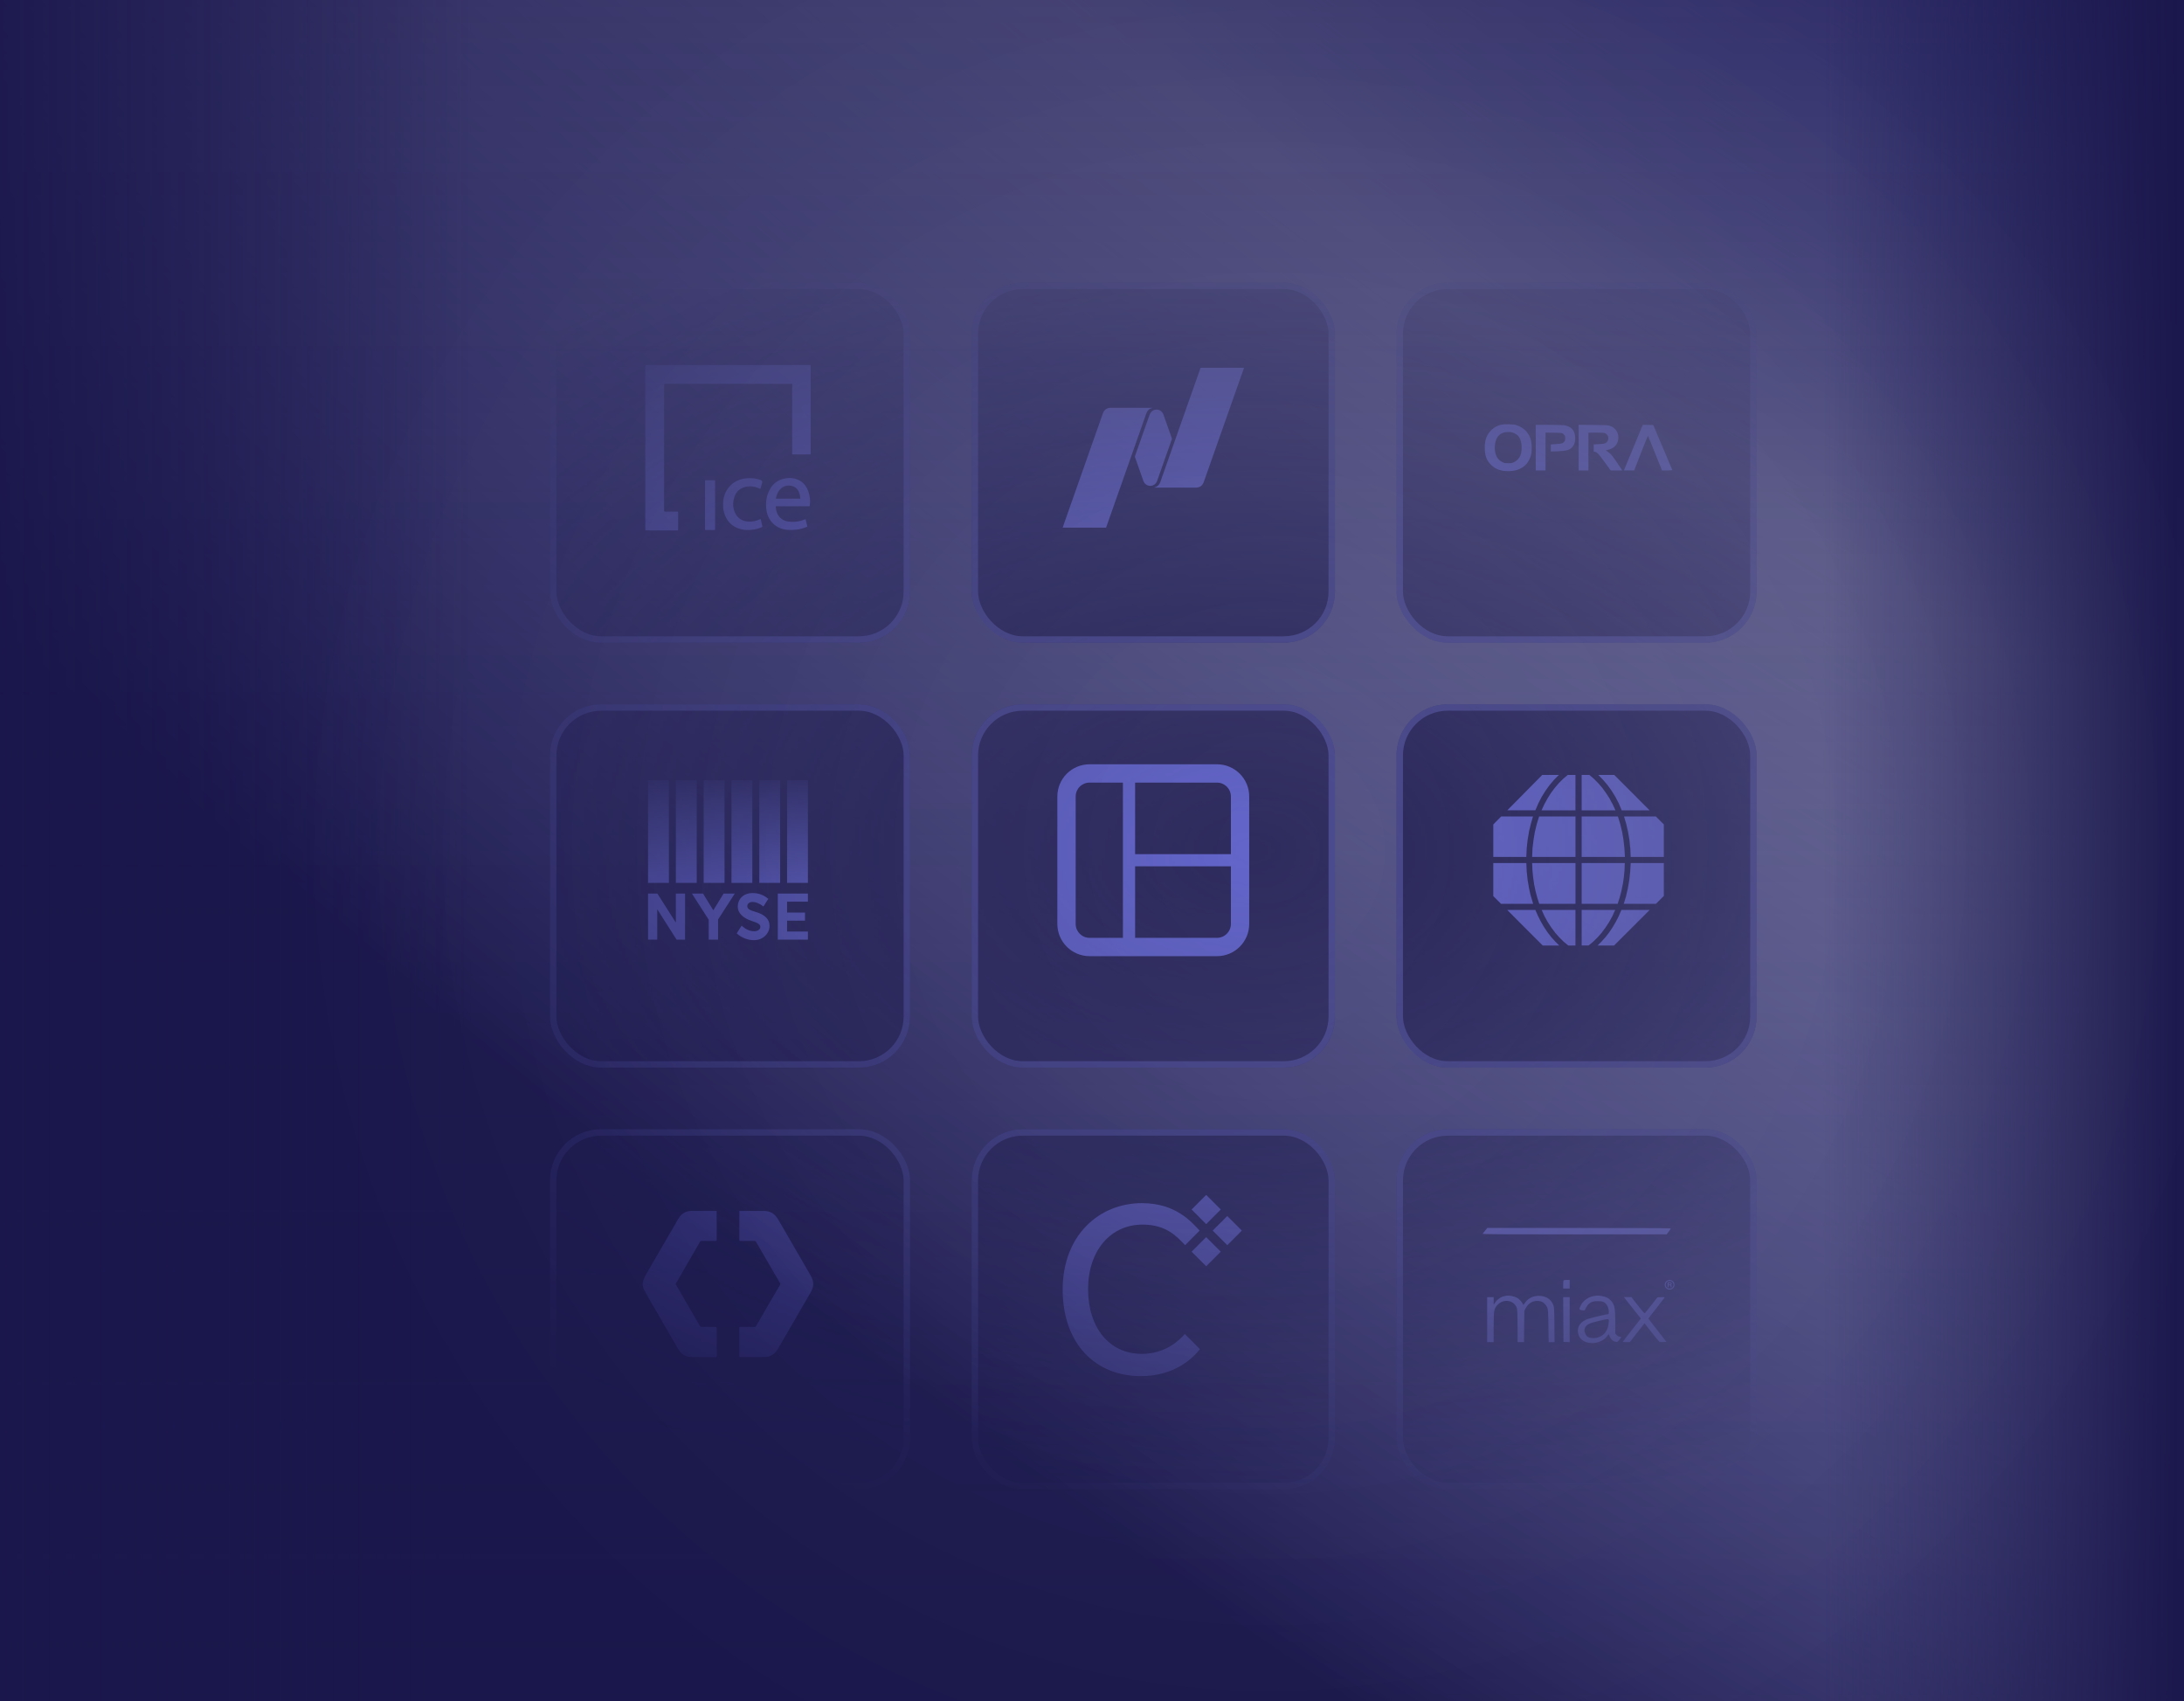
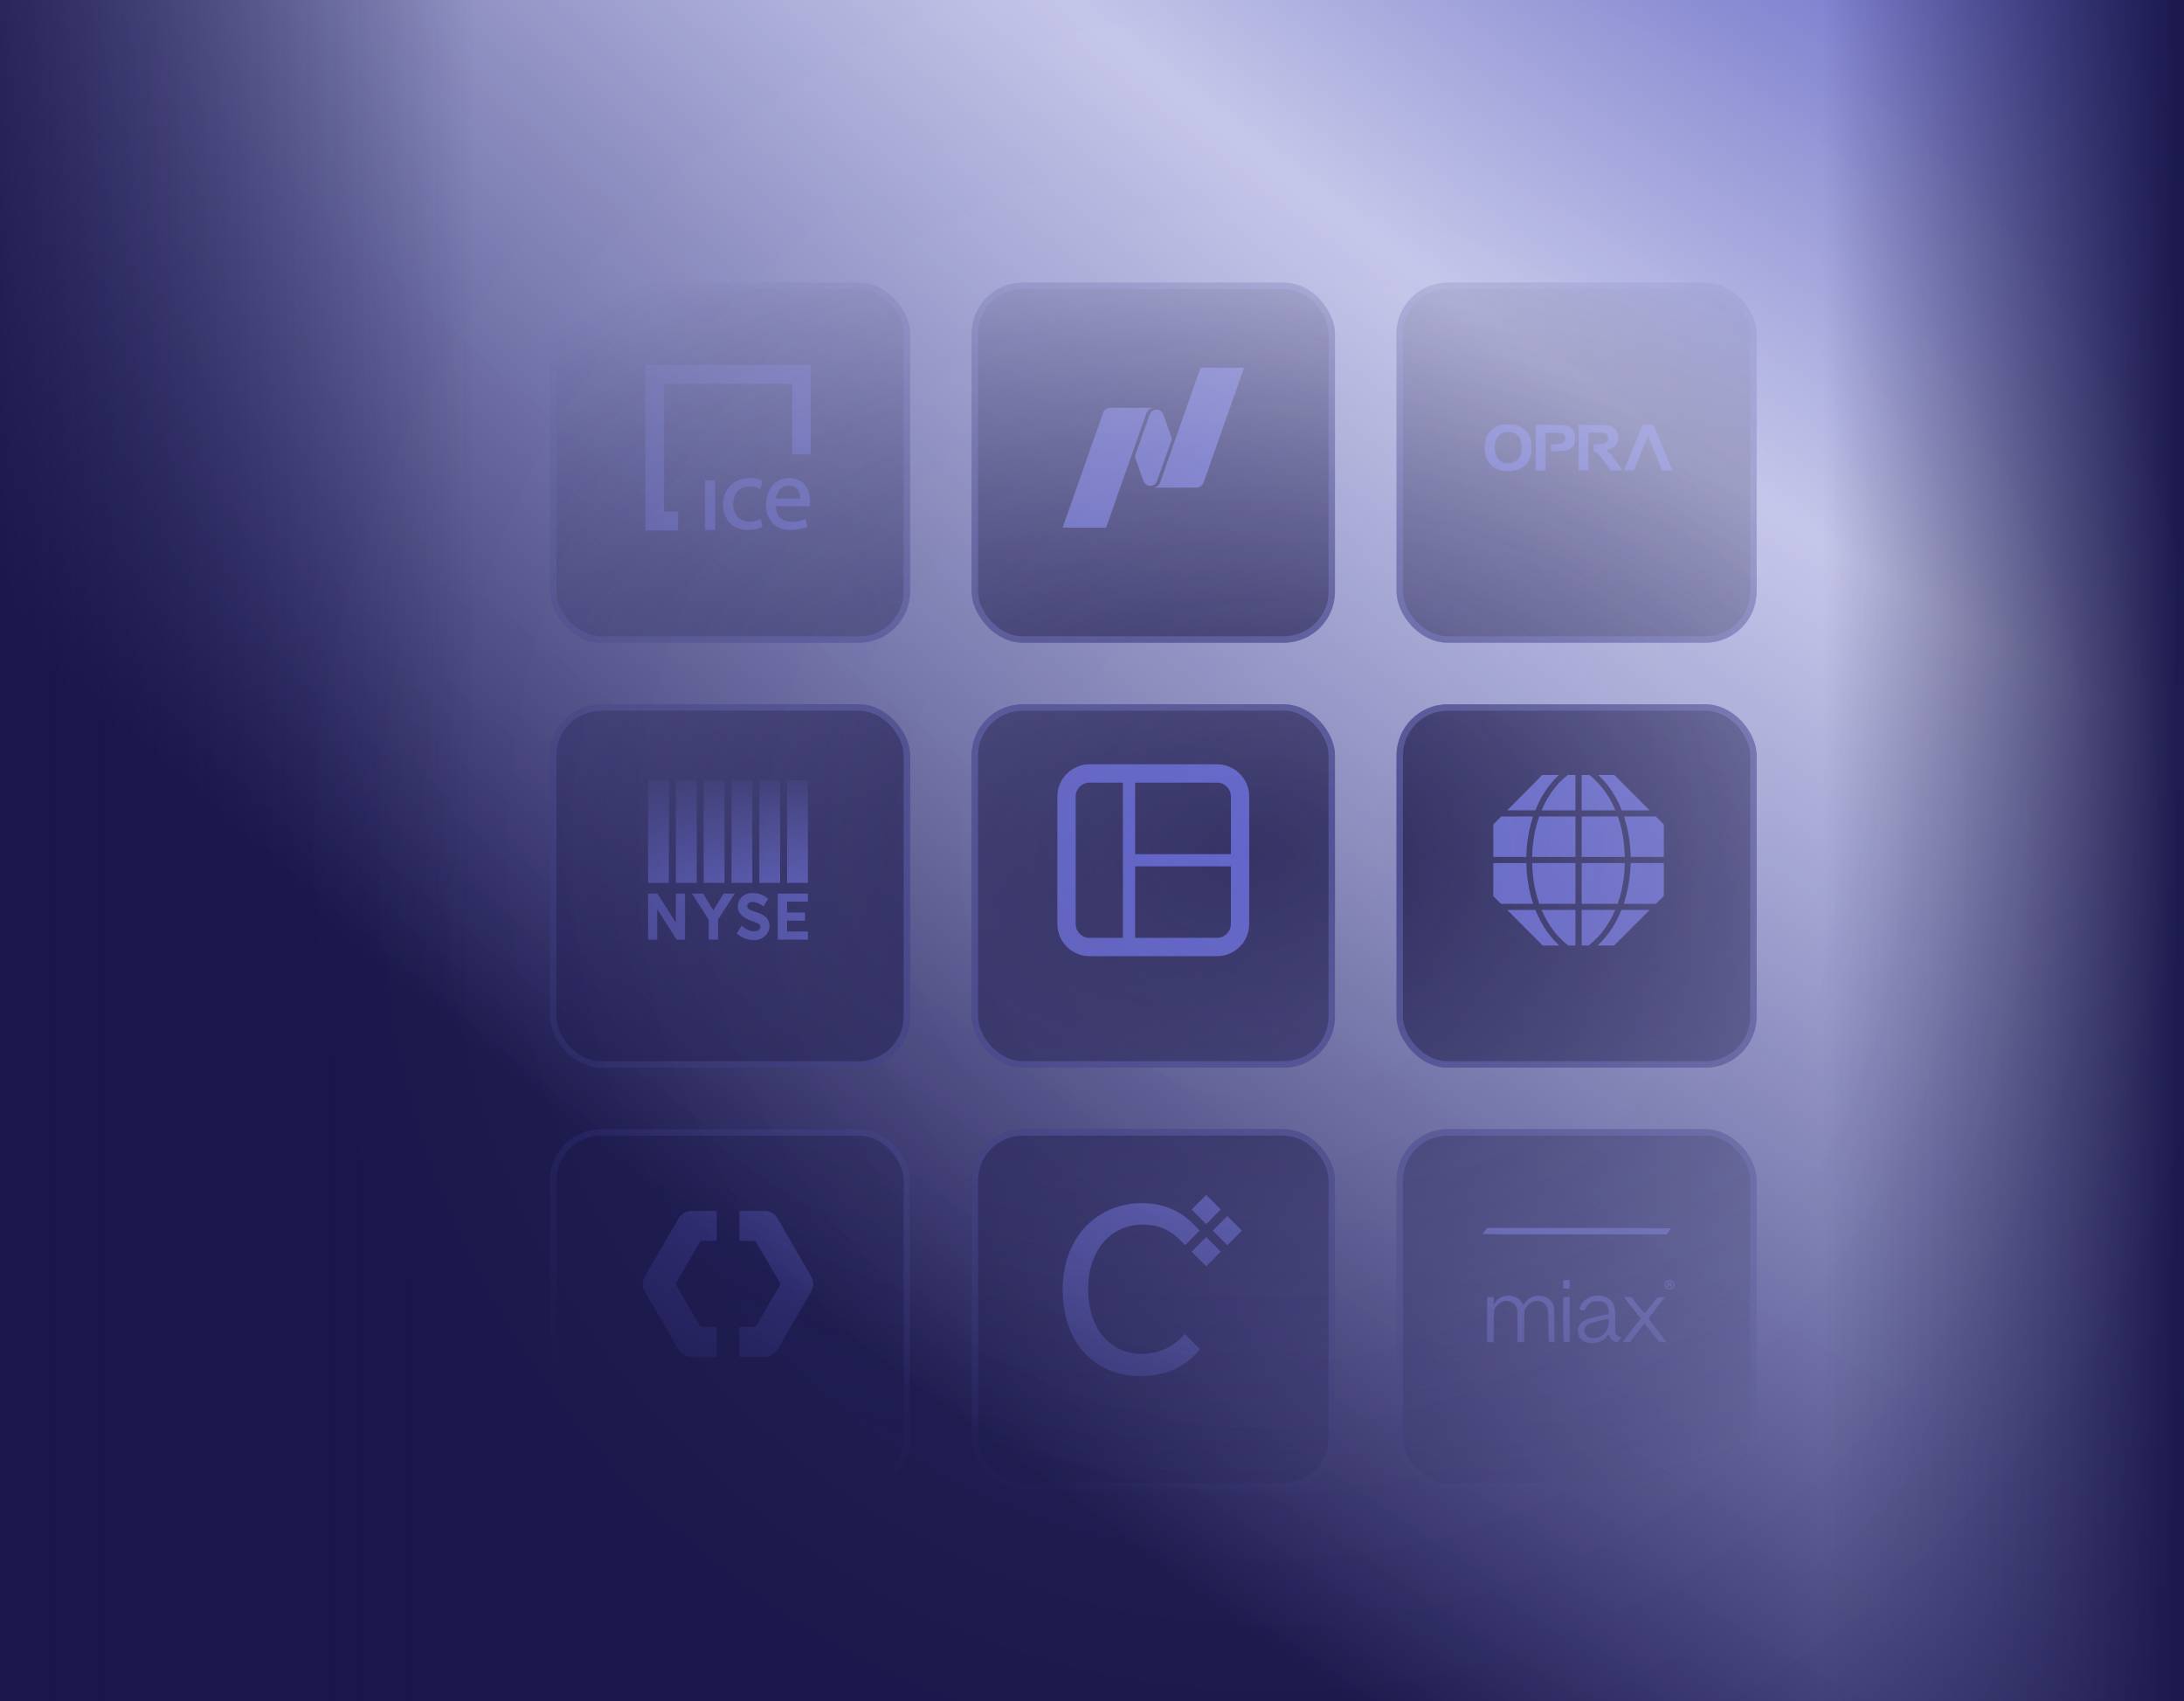
<svg xmlns="http://www.w3.org/2000/svg" xmlns:xlink="http://www.w3.org/1999/xlink" fill="none" height="532" viewBox="0 0 683 532" width="683">
  <filter id="a" color-interpolation-filters="sRGB" filterUnits="userSpaceOnUse" height="141.609" width="141.608" x="289.867" y="205.246">
    <feFlood flood-opacity="0" result="BackgroundImageFix" />
    <feColorMatrix in="SourceAlpha" result="hardAlpha" type="matrix" values="0 0 0 0 0 0 0 0 0 0 0 0 0 0 0 0 0 0 127 0" />
    <feOffset dy="7" />
    <feGaussianBlur stdDeviation="7" />
    <feColorMatrix type="matrix" values="0 0 0 0 0.384 0 0 0 0 0.4 0 0 0 0 0.898 0 0 0 0.1 0" />
    <feBlend in2="BackgroundImageFix" mode="normal" result="effect1_dropShadow_41500_49359" />
    <feColorMatrix in="SourceAlpha" result="hardAlpha" type="matrix" values="0 0 0 0 0 0 0 0 0 0 0 0 0 0 0 0 0 0 127 0" />
    <feOffset dy="1" />
    <feGaussianBlur stdDeviation="3" />
    <feColorMatrix type="matrix" values="0 0 0 0 0.384 0 0 0 0 0.4 0 0 0 0 0.898 0 0 0 0.13 0" />
    <feBlend in2="effect1_dropShadow_41500_49359" mode="normal" result="effect2_dropShadow_41500_49359" />
    <feBlend in="SourceGraphic" in2="effect2_dropShadow_41500_49359" mode="normal" result="shape" />
  </filter>
  <filter id="b" color-interpolation-filters="sRGB" filterUnits="userSpaceOnUse" height="140.594" width="141.608" x="289.867" y="73.379">
    <feFlood flood-opacity="0" result="BackgroundImageFix" />
    <feColorMatrix in="SourceAlpha" result="hardAlpha" type="matrix" values="0 0 0 0 0 0 0 0 0 0 0 0 0 0 0 0 0 0 127 0" />
    <feOffset dy="7" />
    <feGaussianBlur stdDeviation="7" />
    <feColorMatrix type="matrix" values="0 0 0 0 0.384 0 0 0 0 0.4 0 0 0 0 0.898 0 0 0 0.1 0" />
    <feBlend in2="BackgroundImageFix" mode="normal" result="effect1_dropShadow_41500_49359" />
    <feColorMatrix in="SourceAlpha" result="hardAlpha" type="matrix" values="0 0 0 0 0 0 0 0 0 0 0 0 0 0 0 0 0 0 127 0" />
    <feOffset dy="1" />
    <feGaussianBlur stdDeviation="3" />
    <feColorMatrix type="matrix" values="0 0 0 0 0.384 0 0 0 0 0.4 0 0 0 0 0.898 0 0 0 0.13 0" />
    <feBlend in2="effect1_dropShadow_41500_49359" mode="normal" result="effect2_dropShadow_41500_49359" />
    <feBlend in="SourceGraphic" in2="effect2_dropShadow_41500_49359" mode="normal" result="shape" />
  </filter>
  <filter id="c" color-interpolation-filters="sRGB" filterUnits="userSpaceOnUse" height="140.594" width="141.608" x="289.867" y="338.129">
    <feFlood flood-opacity="0" result="BackgroundImageFix" />
    <feColorMatrix in="SourceAlpha" result="hardAlpha" type="matrix" values="0 0 0 0 0 0 0 0 0 0 0 0 0 0 0 0 0 0 127 0" />
    <feOffset dy="7" />
    <feGaussianBlur stdDeviation="7" />
    <feColorMatrix type="matrix" values="0 0 0 0 0.384 0 0 0 0 0.4 0 0 0 0 0.898 0 0 0 0.1 0" />
    <feBlend in2="BackgroundImageFix" mode="normal" result="effect1_dropShadow_41500_49359" />
    <feColorMatrix in="SourceAlpha" result="hardAlpha" type="matrix" values="0 0 0 0 0 0 0 0 0 0 0 0 0 0 0 0 0 0 127 0" />
    <feOffset dy="1" />
    <feGaussianBlur stdDeviation="3" />
    <feColorMatrix type="matrix" values="0 0 0 0 0.384 0 0 0 0 0.4 0 0 0 0 0.898 0 0 0 0.13 0" />
    <feBlend in2="effect1_dropShadow_41500_49359" mode="normal" result="effect2_dropShadow_41500_49359" />
    <feBlend in="SourceGraphic" in2="effect2_dropShadow_41500_49359" mode="normal" result="shape" />
  </filter>
  <filter id="d" color-interpolation-filters="sRGB" filterUnits="userSpaceOnUse" height="140.594" width="140.595" x="422.748" y="73.379">
    <feFlood flood-opacity="0" result="BackgroundImageFix" />
    <feColorMatrix in="SourceAlpha" result="hardAlpha" type="matrix" values="0 0 0 0 0 0 0 0 0 0 0 0 0 0 0 0 0 0 127 0" />
    <feOffset dy="7" />
    <feGaussianBlur stdDeviation="7" />
    <feColorMatrix type="matrix" values="0 0 0 0 0.384 0 0 0 0 0.4 0 0 0 0 0.898 0 0 0 0.1 0" />
    <feBlend in2="BackgroundImageFix" mode="normal" result="effect1_dropShadow_41500_49359" />
    <feColorMatrix in="SourceAlpha" result="hardAlpha" type="matrix" values="0 0 0 0 0 0 0 0 0 0 0 0 0 0 0 0 0 0 127 0" />
    <feOffset dy="1" />
    <feGaussianBlur stdDeviation="3" />
    <feColorMatrix type="matrix" values="0 0 0 0 0.384 0 0 0 0 0.4 0 0 0 0 0.898 0 0 0 0.13 0" />
    <feBlend in2="effect1_dropShadow_41500_49359" mode="normal" result="effect2_dropShadow_41500_49359" />
    <feBlend in="SourceGraphic" in2="effect2_dropShadow_41500_49359" mode="normal" result="shape" />
  </filter>
  <filter id="e" color-interpolation-filters="sRGB" filterUnits="userSpaceOnUse" height="141.609" width="140.595" x="422.748" y="205.246">
    <feFlood flood-opacity="0" result="BackgroundImageFix" />
    <feColorMatrix in="SourceAlpha" result="hardAlpha" type="matrix" values="0 0 0 0 0 0 0 0 0 0 0 0 0 0 0 0 0 0 127 0" />
    <feOffset dy="7" />
    <feGaussianBlur stdDeviation="7" />
    <feColorMatrix type="matrix" values="0 0 0 0 0.384 0 0 0 0 0.4 0 0 0 0 0.898 0 0 0 0.1 0" />
    <feBlend in2="BackgroundImageFix" mode="normal" result="effect1_dropShadow_41500_49359" />
    <feColorMatrix in="SourceAlpha" result="hardAlpha" type="matrix" values="0 0 0 0 0 0 0 0 0 0 0 0 0 0 0 0 0 0 127 0" />
    <feOffset dy="1" />
    <feGaussianBlur stdDeviation="3" />
    <feColorMatrix type="matrix" values="0 0 0 0 0.384 0 0 0 0 0.4 0 0 0 0 0.898 0 0 0 0.13 0" />
    <feBlend in2="effect1_dropShadow_41500_49359" mode="normal" result="effect2_dropShadow_41500_49359" />
    <feBlend in="SourceGraphic" in2="effect2_dropShadow_41500_49359" mode="normal" result="shape" />
  </filter>
  <filter id="f" color-interpolation-filters="sRGB" filterUnits="userSpaceOnUse" height="140.594" width="140.595" x="158" y="73.379">
    <feFlood flood-opacity="0" result="BackgroundImageFix" />
    <feColorMatrix in="SourceAlpha" result="hardAlpha" type="matrix" values="0 0 0 0 0 0 0 0 0 0 0 0 0 0 0 0 0 0 127 0" />
    <feOffset dy="7" />
    <feGaussianBlur stdDeviation="7" />
    <feColorMatrix type="matrix" values="0 0 0 0 0.384 0 0 0 0 0.4 0 0 0 0 0.898 0 0 0 0.1 0" />
    <feBlend in2="BackgroundImageFix" mode="normal" result="effect1_dropShadow_41500_49359" />
    <feColorMatrix in="SourceAlpha" result="hardAlpha" type="matrix" values="0 0 0 0 0 0 0 0 0 0 0 0 0 0 0 0 0 0 127 0" />
    <feOffset dy="1" />
    <feGaussianBlur stdDeviation="3" />
    <feColorMatrix type="matrix" values="0 0 0 0 0.384 0 0 0 0 0.4 0 0 0 0 0.898 0 0 0 0.13 0" />
    <feBlend in2="effect1_dropShadow_41500_49359" mode="normal" result="effect2_dropShadow_41500_49359" />
    <feBlend in="SourceGraphic" in2="effect2_dropShadow_41500_49359" mode="normal" result="shape" />
  </filter>
  <filter id="g" color-interpolation-filters="sRGB" filterUnits="userSpaceOnUse" height="140.594" width="140.595" x="422.748" y="338.129">
    <feFlood flood-opacity="0" result="BackgroundImageFix" />
    <feColorMatrix in="SourceAlpha" result="hardAlpha" type="matrix" values="0 0 0 0 0 0 0 0 0 0 0 0 0 0 0 0 0 0 127 0" />
    <feOffset dy="7" />
    <feGaussianBlur stdDeviation="7" />
    <feColorMatrix type="matrix" values="0 0 0 0 0.384 0 0 0 0 0.4 0 0 0 0 0.898 0 0 0 0.1 0" />
    <feBlend in2="BackgroundImageFix" mode="normal" result="effect1_dropShadow_41500_49359" />
    <feColorMatrix in="SourceAlpha" result="hardAlpha" type="matrix" values="0 0 0 0 0 0 0 0 0 0 0 0 0 0 0 0 0 0 127 0" />
    <feOffset dy="1" />
    <feGaussianBlur stdDeviation="3" />
    <feColorMatrix type="matrix" values="0 0 0 0 0.384 0 0 0 0 0.4 0 0 0 0 0.898 0 0 0 0.13 0" />
    <feBlend in2="effect1_dropShadow_41500_49359" mode="normal" result="effect2_dropShadow_41500_49359" />
    <feBlend in="SourceGraphic" in2="effect2_dropShadow_41500_49359" mode="normal" result="shape" />
  </filter>
  <filter id="h" color-interpolation-filters="sRGB" filterUnits="userSpaceOnUse" height="141.609" width="140.595" x="158" y="205.246">
    <feFlood flood-opacity="0" result="BackgroundImageFix" />
    <feColorMatrix in="SourceAlpha" result="hardAlpha" type="matrix" values="0 0 0 0 0 0 0 0 0 0 0 0 0 0 0 0 0 0 127 0" />
    <feOffset dy="7" />
    <feGaussianBlur stdDeviation="7" />
    <feColorMatrix type="matrix" values="0 0 0 0 0.384 0 0 0 0 0.4 0 0 0 0 0.898 0 0 0 0.1 0" />
    <feBlend in2="BackgroundImageFix" mode="normal" result="effect1_dropShadow_41500_49359" />
    <feColorMatrix in="SourceAlpha" result="hardAlpha" type="matrix" values="0 0 0 0 0 0 0 0 0 0 0 0 0 0 0 0 0 0 127 0" />
    <feOffset dy="1" />
    <feGaussianBlur stdDeviation="3" />
    <feColorMatrix type="matrix" values="0 0 0 0 0.384 0 0 0 0 0.4 0 0 0 0 0.898 0 0 0 0.13 0" />
    <feBlend in2="effect1_dropShadow_41500_49359" mode="normal" result="effect2_dropShadow_41500_49359" />
    <feBlend in="SourceGraphic" in2="effect2_dropShadow_41500_49359" mode="normal" result="shape" />
  </filter>
  <filter id="i" color-interpolation-filters="sRGB" filterUnits="userSpaceOnUse" height="140.594" width="140.595" x="158" y="338.129">
    <feFlood flood-opacity="0" result="BackgroundImageFix" />
    <feColorMatrix in="SourceAlpha" result="hardAlpha" type="matrix" values="0 0 0 0 0 0 0 0 0 0 0 0 0 0 0 0 0 0 127 0" />
    <feOffset dy="7" />
    <feGaussianBlur stdDeviation="7" />
    <feColorMatrix type="matrix" values="0 0 0 0 0.384 0 0 0 0 0.4 0 0 0 0 0.898 0 0 0 0.1 0" />
    <feBlend in2="BackgroundImageFix" mode="normal" result="effect1_dropShadow_41500_49359" />
    <feColorMatrix in="SourceAlpha" result="hardAlpha" type="matrix" values="0 0 0 0 0 0 0 0 0 0 0 0 0 0 0 0 0 0 127 0" />
    <feOffset dy="1" />
    <feGaussianBlur stdDeviation="3" />
    <feColorMatrix type="matrix" values="0 0 0 0 0.384 0 0 0 0 0.4 0 0 0 0 0.898 0 0 0 0.13 0" />
    <feBlend in2="effect1_dropShadow_41500_49359" mode="normal" result="effect2_dropShadow_41500_49359" />
    <feBlend in="SourceGraphic" in2="effect2_dropShadow_41500_49359" mode="normal" result="shape" />
  </filter>
  <filter id="j" color-interpolation-filters="sRGB" filterUnits="userSpaceOnUse" height="719" width="823" x="-15" y="-94">
    <feFlood flood-opacity="0" result="BackgroundImageFix" />
    <feBlend in="SourceGraphic" in2="BackgroundImageFix" mode="normal" result="shape" />
    <feGaussianBlur result="effect1_foregroundBlur_41500_49359" stdDeviation="22.5" />
  </filter>
  <radialGradient id="k" cx="0" cy="0" gradientTransform="matrix(-680.414 757.004 -1478.309 -1328.741 632.751 -491)" gradientUnits="userSpaceOnUse" r="1">
    <stop offset="0" stop-color="#8488f0" />
    <stop offset=".31" stop-color="#4a4dbc" />
    <stop offset=".559" stop-color="#484cb9" stop-opacity=".32" />
    <stop offset=".923" stop-color="#1a174c" />
  </radialGradient>
  <linearGradient id="l">
    <stop offset="0" stop-color="#1a174c" />
    <stop offset="1" stop-color="#1a174c" stop-opacity="0" />
  </linearGradient>
  <linearGradient id="m" gradientUnits="userSpaceOnUse" x1="356.5" x2="356.5" xlink:href="#l" y1="-49" y2="947.64" />
  <linearGradient id="n" gradientUnits="userSpaceOnUse" x1="0" x2="178.484" y1="266" y2="266">
    <stop offset="0" stop-color="#1a174c" />
    <stop offset=".831" stop-color="#1a174c" stop-opacity="0" />
  </linearGradient>
  <linearGradient id="o" gradientUnits="userSpaceOnUse" x1="681" x2="570" xlink:href="#l" y1="266" y2="266" />
  <radialGradient id="p" cx="0" cy="0" gradientTransform="matrix(.507 217.073 -333.577 .78 391.5 266.007)" gradientUnits="userSpaceOnUse" r="1">
    <stop offset="0" stop-color="#d9d9d9" />
    <stop offset="1" stop-color="#d9d9d9" stop-opacity="0" />
  </radialGradient>
  <linearGradient id="q" gradientUnits="userSpaceOnUse" x1="240.72" x2="240.72" y1="274.959" y2="239.754">
    <stop offset="0" stop-color="#595bc7" />
    <stop offset=".646" stop-color="#595bc7" stop-opacity=".4" />
    <stop offset="1" stop-color="#595bc7" stop-opacity="0" />
  </linearGradient>
  <radialGradient id="r" cx="0" cy="0" gradientTransform="matrix(0 314 -306.376 0 396.5 266)" gradientUnits="userSpaceOnUse" r="1">
    <stop offset="0" stop-color="#fff" />
    <stop offset="1" stop-color="#fff" stop-opacity="0" />
  </radialGradient>
  <clipPath id="s">
    <path d="m0 0h683v532h-683z" />
  </clipPath>
  <clipPath id="t">
    <path d="m330.664 239h60v60h-60z" />
  </clipPath>
  <clipPath id="u">
    <path d="m463.664 372h60v60h-60z" />
  </clipPath>
  <mask id="v" height="565" maskUnits="userSpaceOnUse" width="565" x="109" y="-17">
    <circle cx="391.5" cy="265.5" fill="url(#p)" r="282.5" />
  </mask>
  <g clip-path="url(#s)">
    <path d="m0-49h713v629h-713z" fill="url(#k)" />
-     <path d="m0-49h713v629h-713z" fill="url(#m)" fill-opacity=".8" />
    <path d="m0-49h713v629h-713z" fill="url(#n)" fill-opacity=".8" />
    <path d="m0-49h713v629h-713z" fill="url(#o)" fill-opacity=".98" />
    <g mask="url(#v)">
      <g filter="url(#a)">
        <rect fill="#1b184d" fill-opacity=".86" height="113.609" rx="16" width="113.609" x="303.867" y="212.246" />
        <rect height="111.609" rx="15" stroke="#6568cb" stroke-opacity=".45" stroke-width="2" width="111.609" x="304.867" y="213.246" />
      </g>
      <g filter="url(#b)">
        <rect fill="#1b184d" height="112.594" rx="16" width="113.609" x="303.867" y="80.379" />
        <rect height="110.594" rx="15" stroke="#6568cb" stroke-opacity=".45" stroke-width="2" width="111.609" x="304.867" y="81.379" />
      </g>
      <g filter="url(#c)">
        <rect fill="#1b184d" height="112.594" rx="16" width="113.609" x="303.867" y="345.129" />
        <rect height="110.594" rx="15" stroke="#6568cb" stroke-opacity=".45" stroke-width="2" width="111.609" x="304.867" y="346.129" />
      </g>
      <g filter="url(#d)">
        <rect fill="#1b184d" fill-opacity=".8" height="112.594" rx="16" width="112.594" x="436.748" y="80.379" />
        <rect height="110.594" rx="15" stroke="#6568cb" stroke-opacity=".45" stroke-width="2" width="110.594" x="437.748" y="81.379" />
      </g>
      <g filter="url(#e)">
        <rect fill="#1b184d" height="113.609" rx="16" width="112.594" x="436.748" y="212.246" />
        <rect height="111.609" rx="15" stroke="#6568cb" stroke-opacity=".45" stroke-width="2" width="110.594" x="437.748" y="213.246" />
      </g>
      <g filter="url(#f)">
        <rect fill="#1b184d" fill-opacity=".8" height="112.594" rx="16" width="112.594" x="172" y="80.379" />
        <rect height="110.594" rx="15" stroke="#6568cb" stroke-opacity=".45" stroke-width="2" width="110.594" x="173" y="81.379" />
      </g>
      <g filter="url(#g)">
        <rect fill="#1b184d" fill-opacity=".8" height="112.594" rx="16" width="112.594" x="436.748" y="345.129" />
        <rect height="110.594" rx="15" stroke="#6568cb" stroke-opacity=".45" stroke-width="2" width="110.594" x="437.748" y="346.129" />
      </g>
      <g filter="url(#h)">
        <rect fill="#1b184d" height="113.609" rx="16" width="112.594" x="172" y="212.246" />
        <rect height="111.609" rx="15" stroke="#6568cb" stroke-opacity=".45" stroke-width="2" width="110.594" x="173" y="213.246" />
      </g>
      <g filter="url(#i)">
        <rect fill="#1b184d" fill-opacity=".8" height="112.594" rx="16" width="112.594" x="172" y="345.129" />
        <rect height="110.594" rx="15" stroke="#6568cb" stroke-opacity=".45" stroke-width="2" width="110.594" x="173" y="346.129" />
      </g>
      <g clip-path="url(#t)">
        <path clip-rule="evenodd" d="m336.39 249.077c0-2.405 1.946-4.352 4.351-4.352h10.424v48.55h-10.424c-2.404 0-4.351-1.95-4.351-4.352zm18.592 44.198h25.605c2.402 0 4.352-1.951 4.352-4.352v-18.016h-29.957zm29.957-26.185v-18.013c0-2.405-1.947-4.352-4.352-4.352h-25.605v22.365zm-44.198-28.09c-5.567 0-10.077 4.51-10.077 10.077v39.846c0 5.563 4.509 10.077 10.077 10.077h39.846c5.564 0 10.077-4.513 10.077-10.077v-39.846c0-5.567-4.51-10.077-10.077-10.077z" fill="#595bc7" fill-rule="evenodd" />
      </g>
      <path clip-rule="evenodd" d="m202.664 244h6.522v32.085h-6.522zm8.696 0h6.521v32.085h-6.521zm15.22 0h-6.525v32.085h6.525zm2.17 0h6.524v32.085h-6.524zm23.914 0h-6.521v32.085h6.521zm-15.216 0h6.523v32.085h-6.523z" fill="url(#q)" fill-rule="evenodd" />
      <g fill="#595bc7">
        <path d="m236.469 285.218c-1.939-.574-2.771-.942-2.771-1.88v-.041c0-.695.683-1.248 1.616-1.248 1.118 0 2.271.531 3.44 1.41l1.511-2.373c-1.34-1.168-2.983-1.822-4.91-1.822-2.702 0-4.63 1.721-4.63 4.319v.04c0 1.902 1.754 3.529 4.383 4.38 2.04.659 2.673 1.037 2.673 1.837v.04c0 .838-.951 1.334-1.916 1.334-1.509 0-2.757-.671-3.943-1.737l-1.529 2.403c1.559 1.416 3.493 2.119 5.418 2.119 2.85 0 4.851-2.148 4.851-4.441v-.041c-.001-2.097-1.521-3.505-4.193-4.299z" />
        <path d="m246.143 291.3v-3.395h5.61v-2.541h-5.61v-3.399h6.518v-2.537h-9.419v14.412h9.419v-2.54z" />
        <path d="m211.356 279.428v9.077l-5.772-9.077h-2.92v14.412h2.879v-9.502l6.045 9.502h2.649v-14.412z" />
        <path d="m226.283 279.428-3.208 5.223-3.215-5.223h-3.473l5.249 8.17v6.242h2.925v-6.298l5.219-8.114z" />
        <path clip-rule="evenodd" d="m223.879 378.67c.067 0 .134.014.256.028v1.134 1.857c-.001 1.999-.008 3.998.003 5.997.002.291-.088.376-.371.374-1.447-.01-2.895 0-4.342-.009-.248-.001-.4.083-.524.299-1.041 1.813-2.09 3.621-3.139 5.43-1.453 2.506-2.907 5.013-4.368 7.514-.105.18-.086.313.007.473 1.44 2.476 2.879 4.953 4.318 7.43 1.062 1.828 2.127 3.655 3.181 5.488.115.2.253.261.47.26 1.447-.006 2.895.006 4.343-.01.341-.003.427.119.426.442-.01 2.848-.013 5.697 0 8.546.002.349-.096.449-.445.447-2.493-.013-4.987.004-7.48-.011-1.906-.011-3.247-.971-4.178-2.576-1.477-2.548-2.953-5.098-4.427-7.647-1.041-1.8-2.082-3.6-3.118-5.402-1.025-1.782-2.092-3.542-3.048-5.361-.552-1.05-.588-2.251-.129-3.337.483-1.144 1.142-2.218 1.76-3.302 1.149-2.014 2.325-4.013 3.49-6.017 1.479-2.544 2.958-5.089 4.441-7.631.508-.872.953-1.794 1.558-2.595.888-1.177 2.131-1.807 3.629-1.816 2.562-.016 5.125-.005 7.687-.005zm15.09.002c1.937.009 3.36.888 4.319 2.57.962 1.687 1.961 3.354 2.937 5.033.989 1.701 1.966 3.408 2.952 5.11 1.081 1.869 2.167 3.734 3.247 5.604.472.817.964 1.625 1.393 2.465.614 1.203.684 2.483.172 3.72-.365.885-.896 1.702-1.376 2.537-1.627 2.828-3.26 5.652-4.897 8.474-1.425 2.458-2.86 4.91-4.286 7.367-.389.672-.798 1.32-1.427 1.804-.841.648-1.781 1.006-2.848 1.006-2.527.002-5.055-.002-7.582.006-.262.001-.36-.066-.36-.345.008-2.906.006-5.812-.002-8.718-.001-.287.099-.371.381-.369 1.413.013 2.827-.004 4.239.013.323.004.514-.082.681-.375 1.347-2.359 2.71-4.71 4.074-7.06 1.09-1.875 2.184-3.747 3.288-5.614.157-.266.164-.474.003-.748-1.351-2.304-2.686-4.617-4.026-6.928-1.14-1.964-2.282-3.928-3.418-5.895-.127-.219-.298-.279-.54-.278-1.448.008-2.895 0-4.343.008-.248.002-.338-.067-.337-.331.009-2.906.005-5.812.007-8.718 0-.101.013-.202.022-.341h.35c2.459 0 4.918-.009 7.377.003z" fill-rule="evenodd" />
        <path d="m377.204 395.981-4.562-4.564 4.562-4.564 4.564 4.564zm.007-13.189-4.564-4.564 4.566-4.562 4.562 4.562zm6.592 6.597-4.566-4.562 2.538-2.529 2.026-2.033 4.564 4.562z" />
        <path d="m357.098 423.374c-10.192 0-16.818-8.201-16.818-20.211s6.959-20.217 17.061-20.217c7.414 0 10.708 3.756 13.28 6.438l4.555-4.571c-2.438-2.488-7.286-8.577-18.078-8.577-13.34 0-24.767 10.025-24.767 27.011 0 16.979 10.269 27.086 24.434 27.086 10.526 0 16.246-5.581 18.487-8.443l-4.729-4.737c-2.055 2.402-6.439 6.221-13.425 6.221z" />
      </g>
      <g clip-path="url(#u)" clip-rule="evenodd" fill="#6c6ed7" fill-rule="evenodd">
        <path d="m464.472 384.796c-.355.438-.718.891-.806 1.006-.128.167 5.636.208 28.688.203l28.848-.007.594-.782c.327-.429.656-.879.73-.999.111-.177-5.104-.217-28.637-.217h-28.772zm24.492 15.573c-.062.062-.113.665-.113 1.341v1.229h1.019 1.019v-1.341-1.341h-.906c-.498 0-.957.051-1.019.112zm-18.446 4.932c-1.088.21-2.216.959-2.852 1.894l-.552.81v-1.192-1.192h-1.019-1.019v7.039 7.039h1.019 1.019v-4.578c0-5.223.107-5.875 1.155-7.022 1.979-2.166 5.392-1.539 6.129 1.125.115.413.186 2.551.187 5.573l.001 4.902h1.007 1.008l.054-4.902.054-4.902.461-.863c.967-1.811 2.779-2.605 4.726-2.071.73.2 1.569 1.021 1.969 1.928.254.575.306 1.389.367 5.74l.07 5.07h.924.925l-.051-5.489c-.05-5.374-.06-5.507-.457-6.375-.8-1.747-2.388-2.646-4.612-2.612-1.762.027-3.351.909-4.264 2.367-.25.4-.404.523-.456.365-.2-.616-1.126-1.696-1.773-2.066-.394-.226-1.17-.491-1.724-.591-1.131-.202-1.236-.202-2.296.003zm27.668.045c-1.729.367-3.228 1.526-3.92 3.029-.492 1.07-.436 1.231.478 1.366.439.065.822.051.851-.032.028-.082.28-.542.559-1.022.762-1.313 1.72-1.81 3.48-1.807 1.613.003 2.253.279 2.907 1.254.569.849.805 2.85.336 2.85-.757 0-5.901 1.258-6.812 1.665-2.251 1.008-3.1 2.777-2.361 4.918 1.096 3.173 6.847 3.265 8.997.143.354-.514.414-.546.504-.261.39 1.236 1.065 1.943 2.057 2.155.482.103.592.043 1.146-.625.338-.406.614-.788.614-.847 0-.06-.197-.109-.438-.109-.257 0-.642-.202-.934-.49l-.496-.489v-3.418c0-4.609-.226-5.719-1.42-6.972-.695-.73-1.5-1.128-2.735-1.353-1.209-.221-1.594-.215-2.813.045zm-9.295 7.272.045 6.998.976.05.977.05v-7.048-7.047h-1.021-1.021zm20.365-5.196c.774.991 1.964 2.497 2.644 3.345l1.238 1.543-2.802 3.569c-1.541 1.963-2.803 3.626-2.804 3.695 0 .069.484.125 1.077.125h1.079l1.335-1.718c.734-.944 1.771-2.267 2.304-2.938l.97-1.221 2.247 2.87c1.236 1.578 2.339 2.905 2.452 2.948.113.042.644.055 1.18.027l.974-.051-2.815-3.604c-1.549-1.982-2.817-3.641-2.817-3.687s1.072-1.442 2.383-3.101 2.461-3.152 2.556-3.318c.158-.279.085-.297-.977-.251l-1.148.05-1.842 2.346c-1.013 1.291-1.935 2.439-2.049 2.553-.164.163-.633-.34-2.229-2.389l-2.021-2.594h-1.171-1.172zm-9.345 5.669c-2.742.637-3.745 1.113-4.16 1.977-.357.741-.345 1.199.053 2.064.435.947 1.137 1.302 2.562 1.296 2.598-.009 4.529-1.943 4.714-4.72.097-1.469.318-1.426-3.169-.617z" />
        <path d="m521.917 400.265c-.565.088-1.035.47-1.226.996-.112.307-.112.698 0 1.005.221.607.795 1.008 1.445 1.008.649 0 1.223-.401 1.444-1.008.112-.307.112-.698 0-1.005-.077-.211-.199-.402-.361-.562-.2-.199-.433-.33-.714-.402-.118-.03-.164-.035-.328-.039-.105-.002-.222.001-.26.007zm.046.304c-.197.032-.406.119-.563.236-.306.228-.478.571-.479.954 0 .307.099.571.301.802.145.165.383.309.61.368.104.028.142.032.304.032s.198-.004.302-.031c.376-.1.682-.363.825-.711.117-.281.117-.629 0-.911-.048-.118-.146-.27-.234-.365-.142-.153-.367-.285-.584-.343-.123-.034-.368-.049-.482-.031zm-.453.416c-.003.008-.004.364-.002.79l.003.776.157.004.158.003.003-.309.003-.309h.238c.361 0 .365.004.368.374l.001.237h.161.161v-.276c0-.236-.004-.284-.022-.33-.022-.058-.064-.103-.12-.131l-.035-.018.027-.014c.096-.051.17-.161.19-.282.041-.254-.133-.48-.399-.518-.126-.018-.885-.016-.892.003zm.325.274c-.005.005-.009.098-.009.207v.199l.273-.004c.3-.004.303-.004.363-.084.036-.047.036-.191 0-.238-.06-.08-.064-.081-.354-.085-.146-.001-.269.001-.273.005z" />
      </g>
      <path clip-rule="evenodd" d="m482.3 242.334h5.194l-1.505 1.529-1.406 1.655-1.28 1.78-1.188 1.905-1.036 2.031-.376.877-.561 1.279h-8.763zm7.978 0h2.409v11.069h-10.605l.878-1.905.06-.093.937-1.72 1.062-1.688 1.188-1.595 1.254-1.471 1.379-1.377zm4.356 0h2.408l1.439 1.22 1.346 1.377 1.28 1.471 1.155 1.595 1.096 1.688.561 1.094.409.719.877 1.905h-10.571zm5.193 0h5.009l11.047 11.069h-8.731l-.904-2.156-1.062-2.03-1.162-1.906-1.28-1.78-1.406-1.654zm-30.362 12.974h9.951l-.686 2.373-.594 2.44v.125l-.409 2.406-.284 2.598v.032l-.125 2.69h-10.321v-10.165zm11.865 0h11.364v12.658h-13.555l.126-2.716.31-2.598.218-1.312.217-1.252.594-2.44zm13.304 0h11.33l.72 2.347.594 2.439.435 2.565.284 2.597.158 2.716h-13.521zm13.237 0h9.952l2.507 2.499v10.159h-10.36l-.125-2.69-.093-.659-.185-1.972-.435-2.531-.376-1.628-.185-.811zm-40.874 14.569h10.328v.033l.125 2.69.284 2.565v.059l.25 1.437.185 1.094.409 1.873.159.593.251.811.468 1.595h-10.05l-2.409-2.406zm12.142 0h13.555v12.757h-11.331l-.251-.811-.376-1.16-.534-2.031-.436-2.096-.185-1.312-.125-.844-.218-2.222zm15.495 0h13.488l-.092 2.281-.218 2.222-.31 2.156-.033.059-.409 2.031-.535 2.03-.376 1.16-.251.811h-11.264zm15.336 0h10.36v10.285l-2.474 2.472h-10.051l.469-1.595.251-.811.125-.594.436-1.872.435-2.531.284-2.624zm-38.624 14.662h8.796l.812 1.846.904 1.78.97 1.688 1.063 1.595 1.154 1.503.753.844.501.56 1.313 1.312h-5.16l-5.57-5.564zm10.763 0h10.578v11.128h-2.25l-1.472-1.219-.125-.126-1.254-1.252-1.313-1.47-.06-.126-1.128-1.503-1.095-1.687-1.003-1.813-.436-.969zm12.525 0h10.486l-.436.969-.435.969-1.003 1.813-1.096 1.688-1.128 1.503-.06.125-1.313 1.47-.468.469-.911.903-1.472 1.219h-2.158v-11.128zm12.452 0h8.823l-5.57 5.564-5.569 5.564h-5.161l1.314-1.312 1.253-1.404 1.155-1.503 1.063-1.595.97-1.688.844-1.628.06-.159.468-1.094z" fill="#595bc7" fill-rule="evenodd" />
      <path clip-rule="evenodd" d="m469.602 132.791c-1.53.327-2.847 1.133-3.771 2.308-1.096 1.394-1.511 2.778-1.5 4.994.013 2.435.61 4.009 2.029 5.347 1.388 1.309 3.029 1.893 5.317 1.893 3.839 0 6.415-1.921 7.189-5.361.206-.919.179-3.132-.051-4.144-.523-2.296-2.159-4.075-4.445-4.832-.737-.244-1.109-.293-2.458-.323-1.064-.024-1.827.015-2.31.118zm10.668 7.192v7.129h1.53 1.53v-5.919-5.92l2.522.034c2.767.037 2.823.05 3.414.793.33.415.324 1.499-.01 1.92-.514.646-.733.718-2.565.839l-1.713.113v1.101 1.101l2.03-.061c2.926-.087 4.024-.426 4.854-1.496.577-.745.808-1.645.745-2.912-.108-2.185-1.303-3.436-3.568-3.737-.453-.06-2.612-.111-4.797-.112l-3.972-.002zm13.418-.009v7.138h1.531 1.53v-5.913-5.913l2.383.002c2.106.002 2.443.027 2.888.217 1.272.542 1.265 2.515-.011 3.08-.373.166-.871.238-2.053.296l-1.559.076v1.136 1.136l.422.075c.6.105 1.203.721 2.58 2.634.647.899 1.432 1.981 1.744 2.404l.567.77h1.817 1.817l-.607-.912c-2.463-3.696-2.84-4.172-3.867-4.882l-.698-.482.555-.129c1.95-.455 3.037-1.504 3.33-3.214.331-1.929-.753-3.762-2.554-4.32-.773-.239-1.015-.252-5.312-.294l-4.503-.043zm19.448-5.659c-.33.808-1.56 3.781-2.735 6.607-1.175 2.827-2.232 5.376-2.35 5.665l-.215.525 1.607-.001 1.607-.001 2.118-5.415c1.164-2.978 2.144-5.414 2.177-5.412.033.001.583 1.307 1.222 2.901s1.619 4.03 2.178 5.413l1.016 2.513 1.618.001c.89 0 1.619-.04 1.619-.09s-1.346-3.246-2.991-7.101l-2.991-7.011-1.641-.03-1.64-.031zm-39.532 1.176c1.272.589 1.866 1.465 2.172 3.207.217 1.236.085 2.769-.327 3.794-.332.826-1.135 1.653-1.983 2.044-.592.273-.803.31-1.789.31-.987 0-1.197-.037-1.79-.31-1.701-.784-2.548-2.535-2.415-4.995.16-2.961 1.732-4.55 4.4-4.445.794.032 1.093.1 1.732.395z" fill="#595bc7" fill-rule="evenodd" />
      <path clip-rule="evenodd" d="m360.456 127.524c-.095.038-.145.064-.197.078-.885.227-1.461.797-1.771 1.678-1.045 2.976-2.096 5.949-3.144 8.923-3.11 8.827-6.22 17.653-9.33 26.48-.036.104-.072.208-.107.312-1.037.002-2.074.005-3.11.005-3.489 0-6.977-.002-10.466-.003.329-.95.653-1.902.987-2.85 3.126-8.875 6.254-17.749 9.381-26.624.725-2.057 1.451-4.114 2.175-6.171.431-1.228 1.255-1.827 2.528-1.828zm28.328-12.524c.242 0 .244.07.174.268-4.177 11.838-8.35 23.677-12.526 35.515-.392 1.11-1.257 1.704-2.462 1.704-4.27.001-8.541.001-12.811.001h-.306c.11-.036.185-.064.261-.085.853-.227 1.433-.77 1.733-1.622 2.042-5.788 4.08-11.576 6.12-17.365 2.138-6.067 4.278-12.134 6.411-18.203.058-.167.134-.212.298-.211 4.369.004 8.739.005 13.108-.002zm-24.96 14.592c.884 2.485 1.754 4.974 2.634 7.46.04.112.037.206-.002.317-1.524 4.32-3.042 8.642-4.571 12.96-.351.992-1.2 1.604-2.161 1.607-.953.002-1.826-.617-2.152-1.541-.874-2.47-1.743-4.942-2.617-7.412-.045-.127-.046-.236 0-.365 1.502-4.256 3.002-8.513 4.498-12.772.335-.955.931-1.585 1.932-1.739 1.036-.16 2.074.462 2.439 1.485z" fill="#595bc7" fill-rule="evenodd" />
      <path d="m201.809 139.998c0-8.511 0-17.023 0-25.533 0-.216.105-.324.315-.324h51.089c.208 0 .311.102.311.306v27.374c0 .185-.096.277-.288.277-1.739 0-3.478-.004-5.215.006-.218.001-.28-.047-.28-.273.006-7.167.005-14.334.005-21.5 0-.354.044-.315-.316-.315-13.143 0-26.286 0-39.429 0-.211 0-.316.108-.316.324v39.318c0 .215.106.322.319.322 1.264 0 2.528.004 3.792-.004.203-.001.272.04.271.259-.01 1.79-.009 3.58 0 5.37 0 .198-.048.256-.252.255-3.244-.006-6.488-.007-9.732 0-.228 0-.278-.067-.278-.286.005-8.525.004-17.05.004-25.576z" fill="#595bc7" />
      <path d="m247.902 158.31c-1.695 0-3.39.004-5.084-.005-.2 0-.234.048-.218.242.079 1.014.322 1.972.932 2.805.748 1.024 1.79 1.577 3.024 1.741 1.77.234 3.493.023 5.143-.683.172-.073.242-.071.286.135.14.655.295 1.308.462 1.958.039.153-.007.201-.132.255-1.12.486-2.29.768-3.503.891-.969.099-1.936.117-2.908 0-3.242-.395-5.641-2.689-6.179-5.921-.353-2.126-.176-4.196.75-6.159.955-2.027 2.491-3.402 4.713-3.892 1.83-.403 3.604-.247 5.219.798 1.141.737 1.867 1.808 2.335 3.061.56 1.499.707 3.045.492 4.631-.025.177-.122.145-.225.145-1.702 0-3.404 0-5.106 0zm-1.443-2.367c1.204 0 2.41-.003 3.614.003.16 0 .215-.028.198-.203-.041-.422-.088-.842-.205-1.25-.284-.991-.789-1.826-1.751-2.288-1.277-.612-3.23-.55-4.457.933-.639.772-.993 1.67-1.193 2.641-.038.184.066.164.18.164z" fill="#595bc7" />
      <path d="m226.12 157.769c.005-1.849.456-3.568 1.558-5.076 1.207-1.652 2.86-2.613 4.85-2.995 1.83-.351 3.631-.22 5.387.427.41.151.553.435.429.853-.17.573-.344 1.144-.502 1.72-.046.17-.072.21-.259.117-1.712-.853-3.487-.987-5.274-.301-1.331.512-2.192 1.532-2.634 2.872-.609 1.839-.564 3.659.406 5.374.837 1.48 2.176 2.211 3.851 2.338 1.308.099 2.554-.168 3.738-.723.19-.088.232-.055.273.143.141.678.3 1.352.461 2.024.035.146.006.215-.135.283-.89.429-1.834.664-2.805.797-1.321.182-2.638.176-3.931-.187-2.736-.771-4.413-2.579-5.136-5.3-.206-.773-.285-1.564-.277-2.365z" fill="#595bc7" />
      <path d="m223.633 157.966c0 2.513-.002 5.026.004 7.539 0 .173-.026.233-.218.231-.914-.011-1.827-.01-2.74 0-.167.002-.201-.043-.201-.204.004-5.048.004-10.096 0-15.144 0-.162.026-.224.208-.222.914.011 1.827.011 2.74 0 .179-.002.21.054.21.218-.005 2.528-.003 5.056-.003 7.584z" fill="#595bc7" />
    </g>
    <g filter="url(#j)">
      <path d="m30-49h333c220.914 0 400 179.086 400 400v229h-333c-220.914 0-400-179.086-400-400z" fill="url(#r)" fill-opacity=".06" />
    </g>
  </g>
</svg>